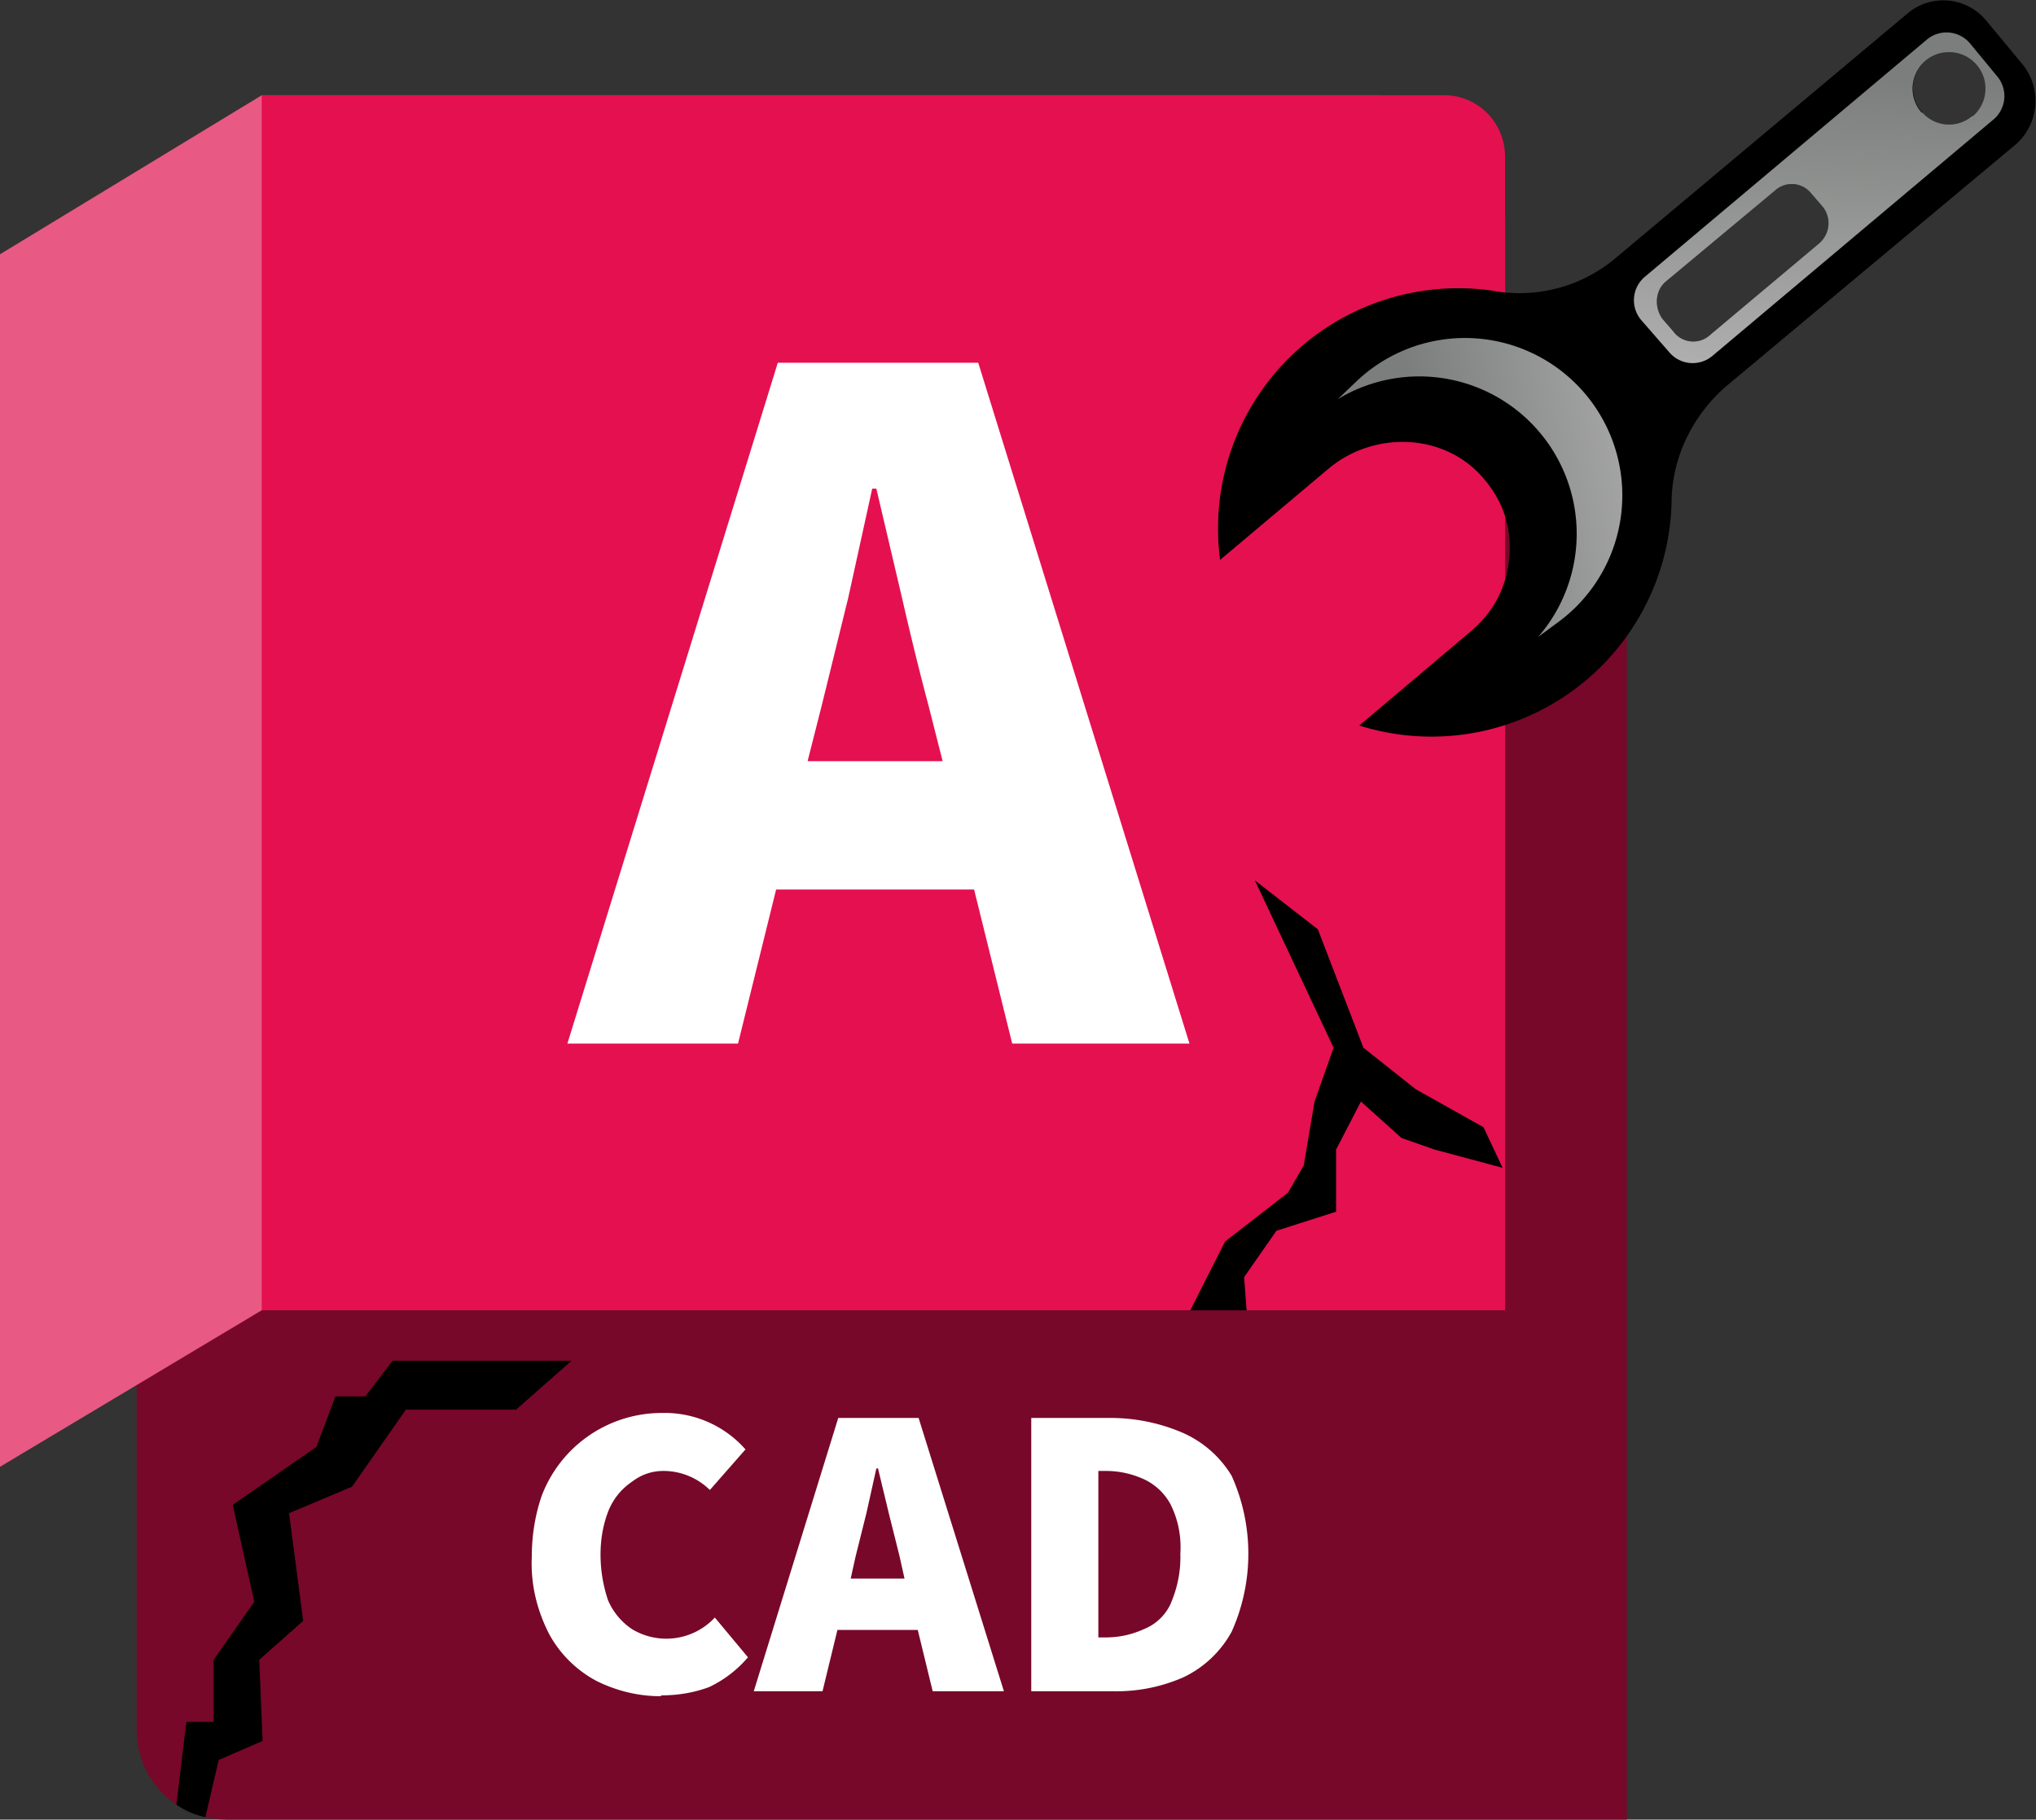
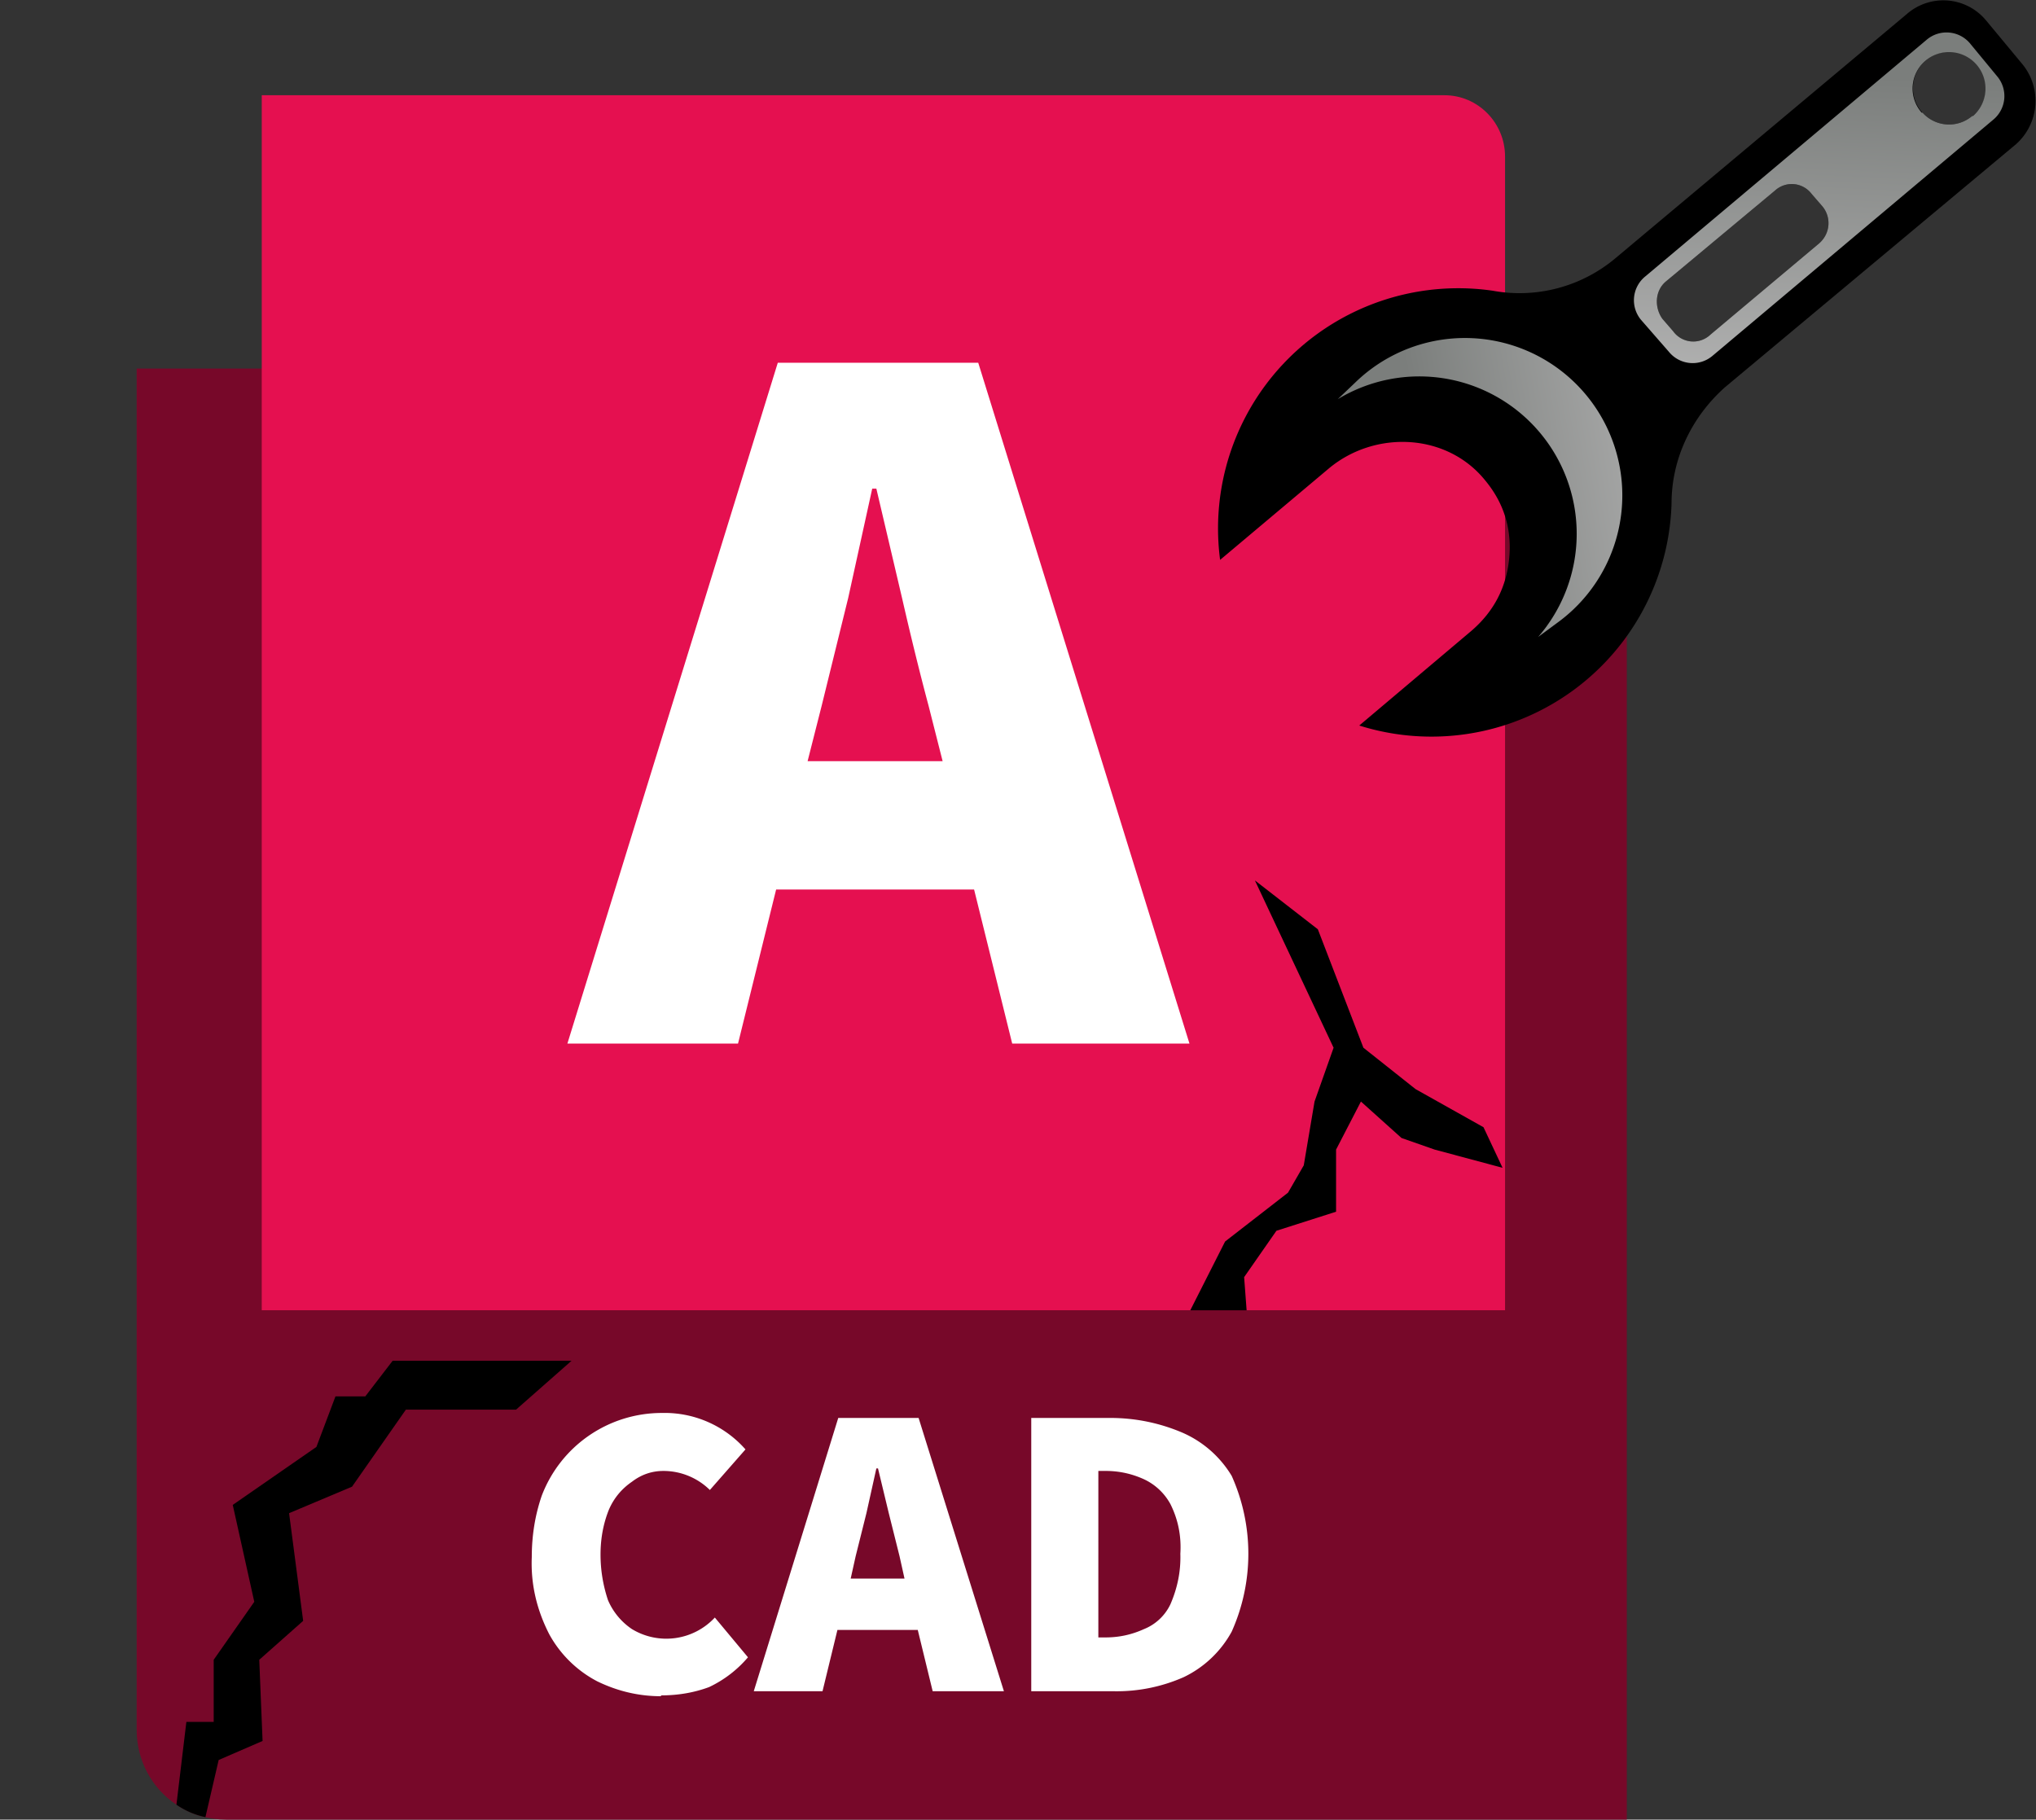
<svg xmlns="http://www.w3.org/2000/svg" viewBox="0 0 245.8 219.7">
  <rect x="0" y="0" width="245.8" height="219.7" fill="#333333" stroke="none" />
  <defs>
    <linearGradient id="a" x1="113" y1="212.4" x2="95.2" y2="181.2" gradientTransform="scale(1 -1)rotate(-50.3 -123.8 -22.2)" gradientUnits="userSpaceOnUse">
      <stop offset="0" stop-color="#b7b7b7" />
      <stop offset="1" stop-color="#7b7e7c" />
    </linearGradient>
    <linearGradient id="b" x1="210.8" y1="219.6" x2="200.3" y2="260.1" gradientTransform="scale(1 -1)rotate(-17.1 -684.7 59)" gradientUnits="userSpaceOnUse">
      <stop offset="0" stop-color="#b7b7b7" />
      <stop offset="1" stop-color="#7b7e7c" />
    </linearGradient>
  </defs>
  <path d="M196.4 44.5v175.2h-169q-3.4 0-6.1-1.8c-3-2-4.8-5.4-4.8-9V44.5z" fill="#770829" />
-   <path fill="#e85984" d="M0 30.7v146.4l31.6-18.9h150.1v-132l-15-14.7H31.6z" />
  <path d="M181.7 18.9v139.3H31.6V11.5h142.8c4 0 7.3 3.3 7.3 7.4" fill="#e51050" />
  <path d="M122.2 126h21.4l-25.5-82.2H93.9L68.5 126h20.6l4.6-18.6h23.9zM97.5 91.9l1.7-6.7 3.2-13 2.9-13.2h.5l3.1 13.2q1.6 7 3.2 13l1.7 6.7zM79.8 204.8q-4 0-7.7-1.8a14 14 0 0 1-5.8-5.7q-2.3-4.5-2.1-9.3 0-3.9 1.2-7.4a15.5 15.5 0 0 1 14.5-10A13 13 0 0 1 90 175l-4.3 4.9a8 8 0 0 0-5.6-2.3q-2.1 0-3.8 1.3-1.9 1.3-2.8 3.4-1 2.5-1 5.4 0 2.8.9 5.5a8 8 0 0 0 2.9 3.5 8 8 0 0 0 10-1.4l4 4.8a14 14 0 0 1-4.7 3.6q-2.7 1-5.8 1m32.8-.5h8.6l-10.3-33h-9.7l-10.2 33h8.3l1.8-7.4h9.7zm-9.9-13.6.6-2.7 1.3-5.2 1.2-5.4h.2l1.3 5.4 1.3 5.2.6 2.7zm21.8 13.6v-33h9.5q4.6 0 8.8 1.8a13 13 0 0 1 5.9 5.2 23 23 0 0 1 0 18.8 13 13 0 0 1-5.8 5.5 20 20 0 0 1-8.4 1.7zm8.1-6.5h.9q2.4 0 4.6-1a6 6 0 0 0 3.2-3q1.3-3 1.2-6.1.2-3.2-1.2-6a7 7 0 0 0-3.2-3q-2.2-1-4.6-1h-.9z" fill="#fff" />
  <path d="m181.4 141-8.2-2.2-4-1.4-4.9-4.4-3 5.8v7.5l-7.2 2.3-3.9 5.6.3 4h-6.8l4.2-8.3 7.6-5.9 1.9-3.3 1.3-7.7 2.3-6.5-9.5-20.2 7.6 5.9 5.5 14.3 6.3 5 8.2 4.6zM69 164.3l-6.7 5.9H49l-6.5 9.3-7.6 3.2 1.7 13-5.3 4.7.4 9.8-5.3 2.3-1.6 6.9q-1.9-.4-3.5-1.5l1.2-10h3.3v-7.5l4.9-7-2.6-11.7 10.1-7 2.3-6.1h3.6l3.3-4.3zM201.8 60.8c0-5.4 2.4-10.4 6.4-14l35.2-29.4a7 7 0 0 0 .8-9.6l-4.4-5.3a6.7 6.7 0 0 0-9.6-.8L195 31.2a18 18 0 0 1-14.8 3.9 29 29 0 0 0-32.9 32.5l13.2-11.1c5.6-4.6 14.2-4.2 18.8 1.5q3.4 4.1 2.9 9.4t-4.6 8.8l-13.5 11.4a29 29 0 0 0 37.7-26.8m-1.1-22.3c-1-1.4-.9-3.4.4-4.5l13.2-11a3 3 0 0 1 4.4.4l1.3 1.5c1.1 1.3 1 3.3-.4 4.5l-13.1 11a3 3 0 0 1-4.5-.4zm31.3-25a4.4 4.4 0 1 1 6.2.5h-.1a4.3 4.3 0 0 1-6-.4z" />
  <path d="m188 75.2-2.3 1.7a19 19 0 0 0-24.2-28.7l2.1-2a19 19 0 1 1 24.4 29" fill="url(#a)" />
  <path d="m241.1 9.2-3.3-4a3.7 3.7 0 0 0-5.2-.4l-34 28.6a3.7 3.7 0 0 0-.5 5.2l3.4 3.9a3.7 3.7 0 0 0 5.2.5l34-28.6a3.7 3.7 0 0 0 .4-5.2m-34.6 31.2a3 3 0 0 1-4.5-.4l-1.3-1.5c-1-1.4-.9-3.4.4-4.5l13.2-11a3 3 0 0 1 4.4.4l1.3 1.5c1.1 1.3 1 3.3-.4 4.5zM232 13.6a4.4 4.4 0 1 1 6.2.4h-.1a4.3 4.3 0 0 1-6-.4z" fill="url(#b)" />
</svg>